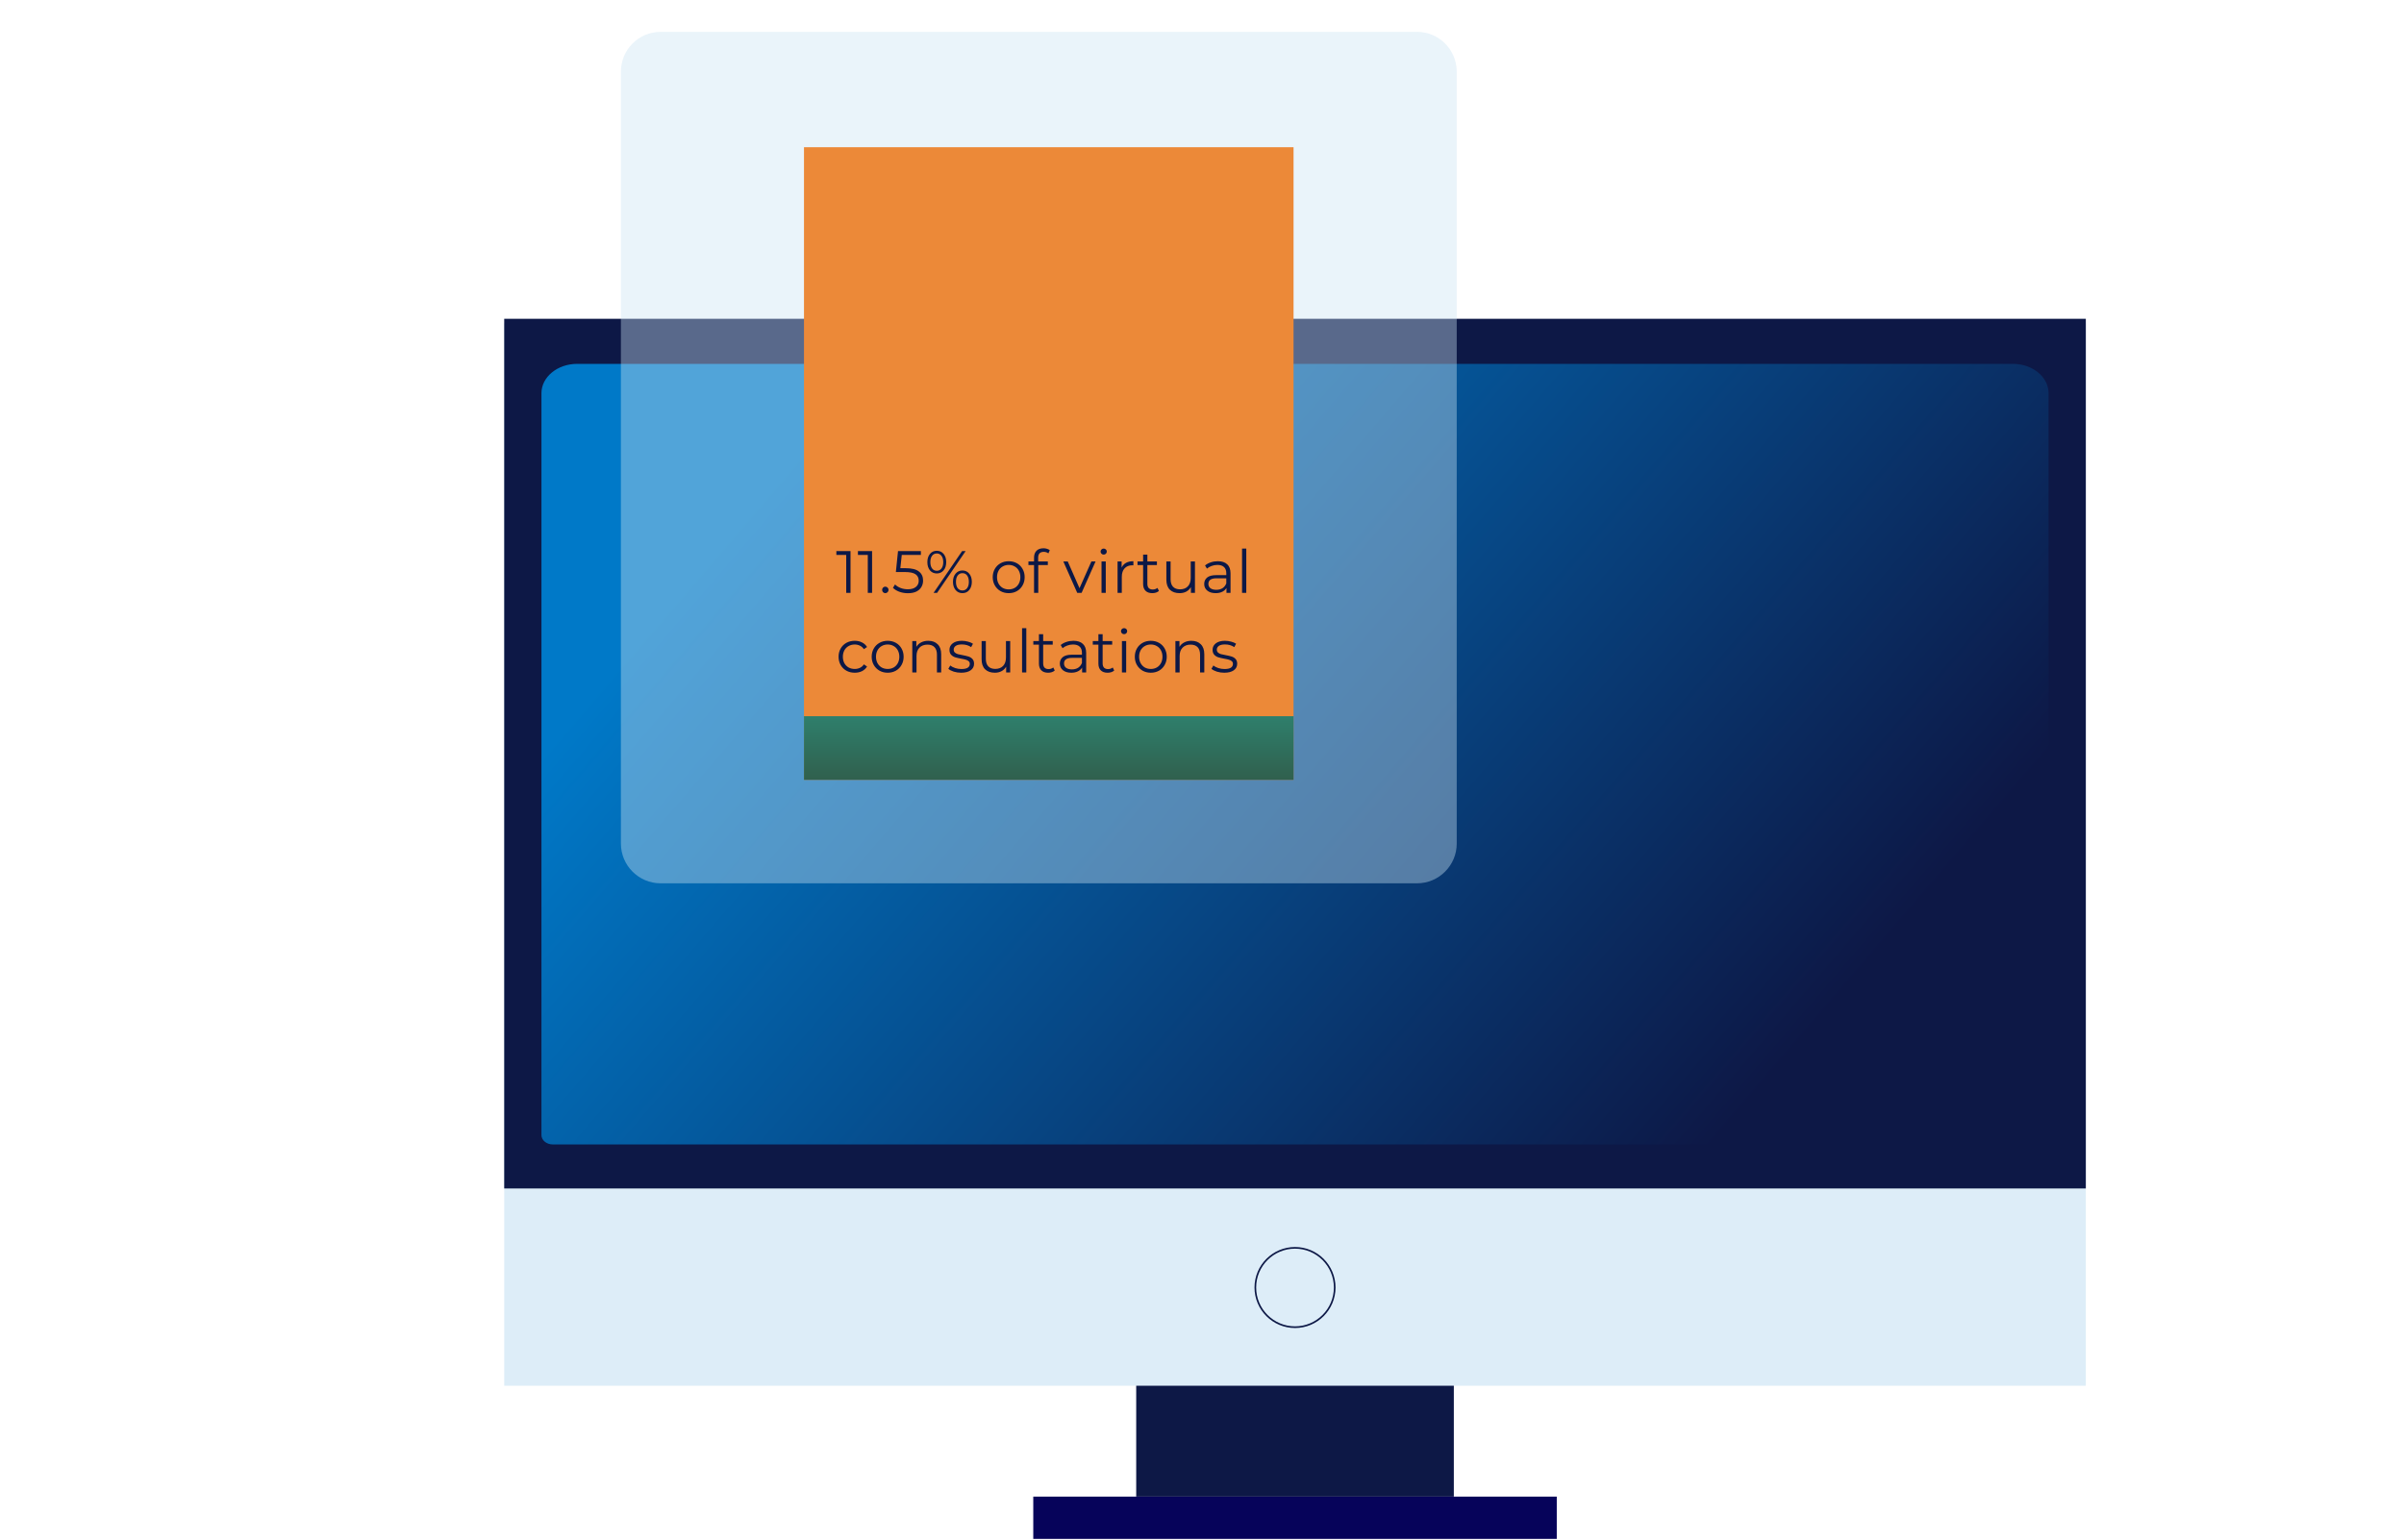
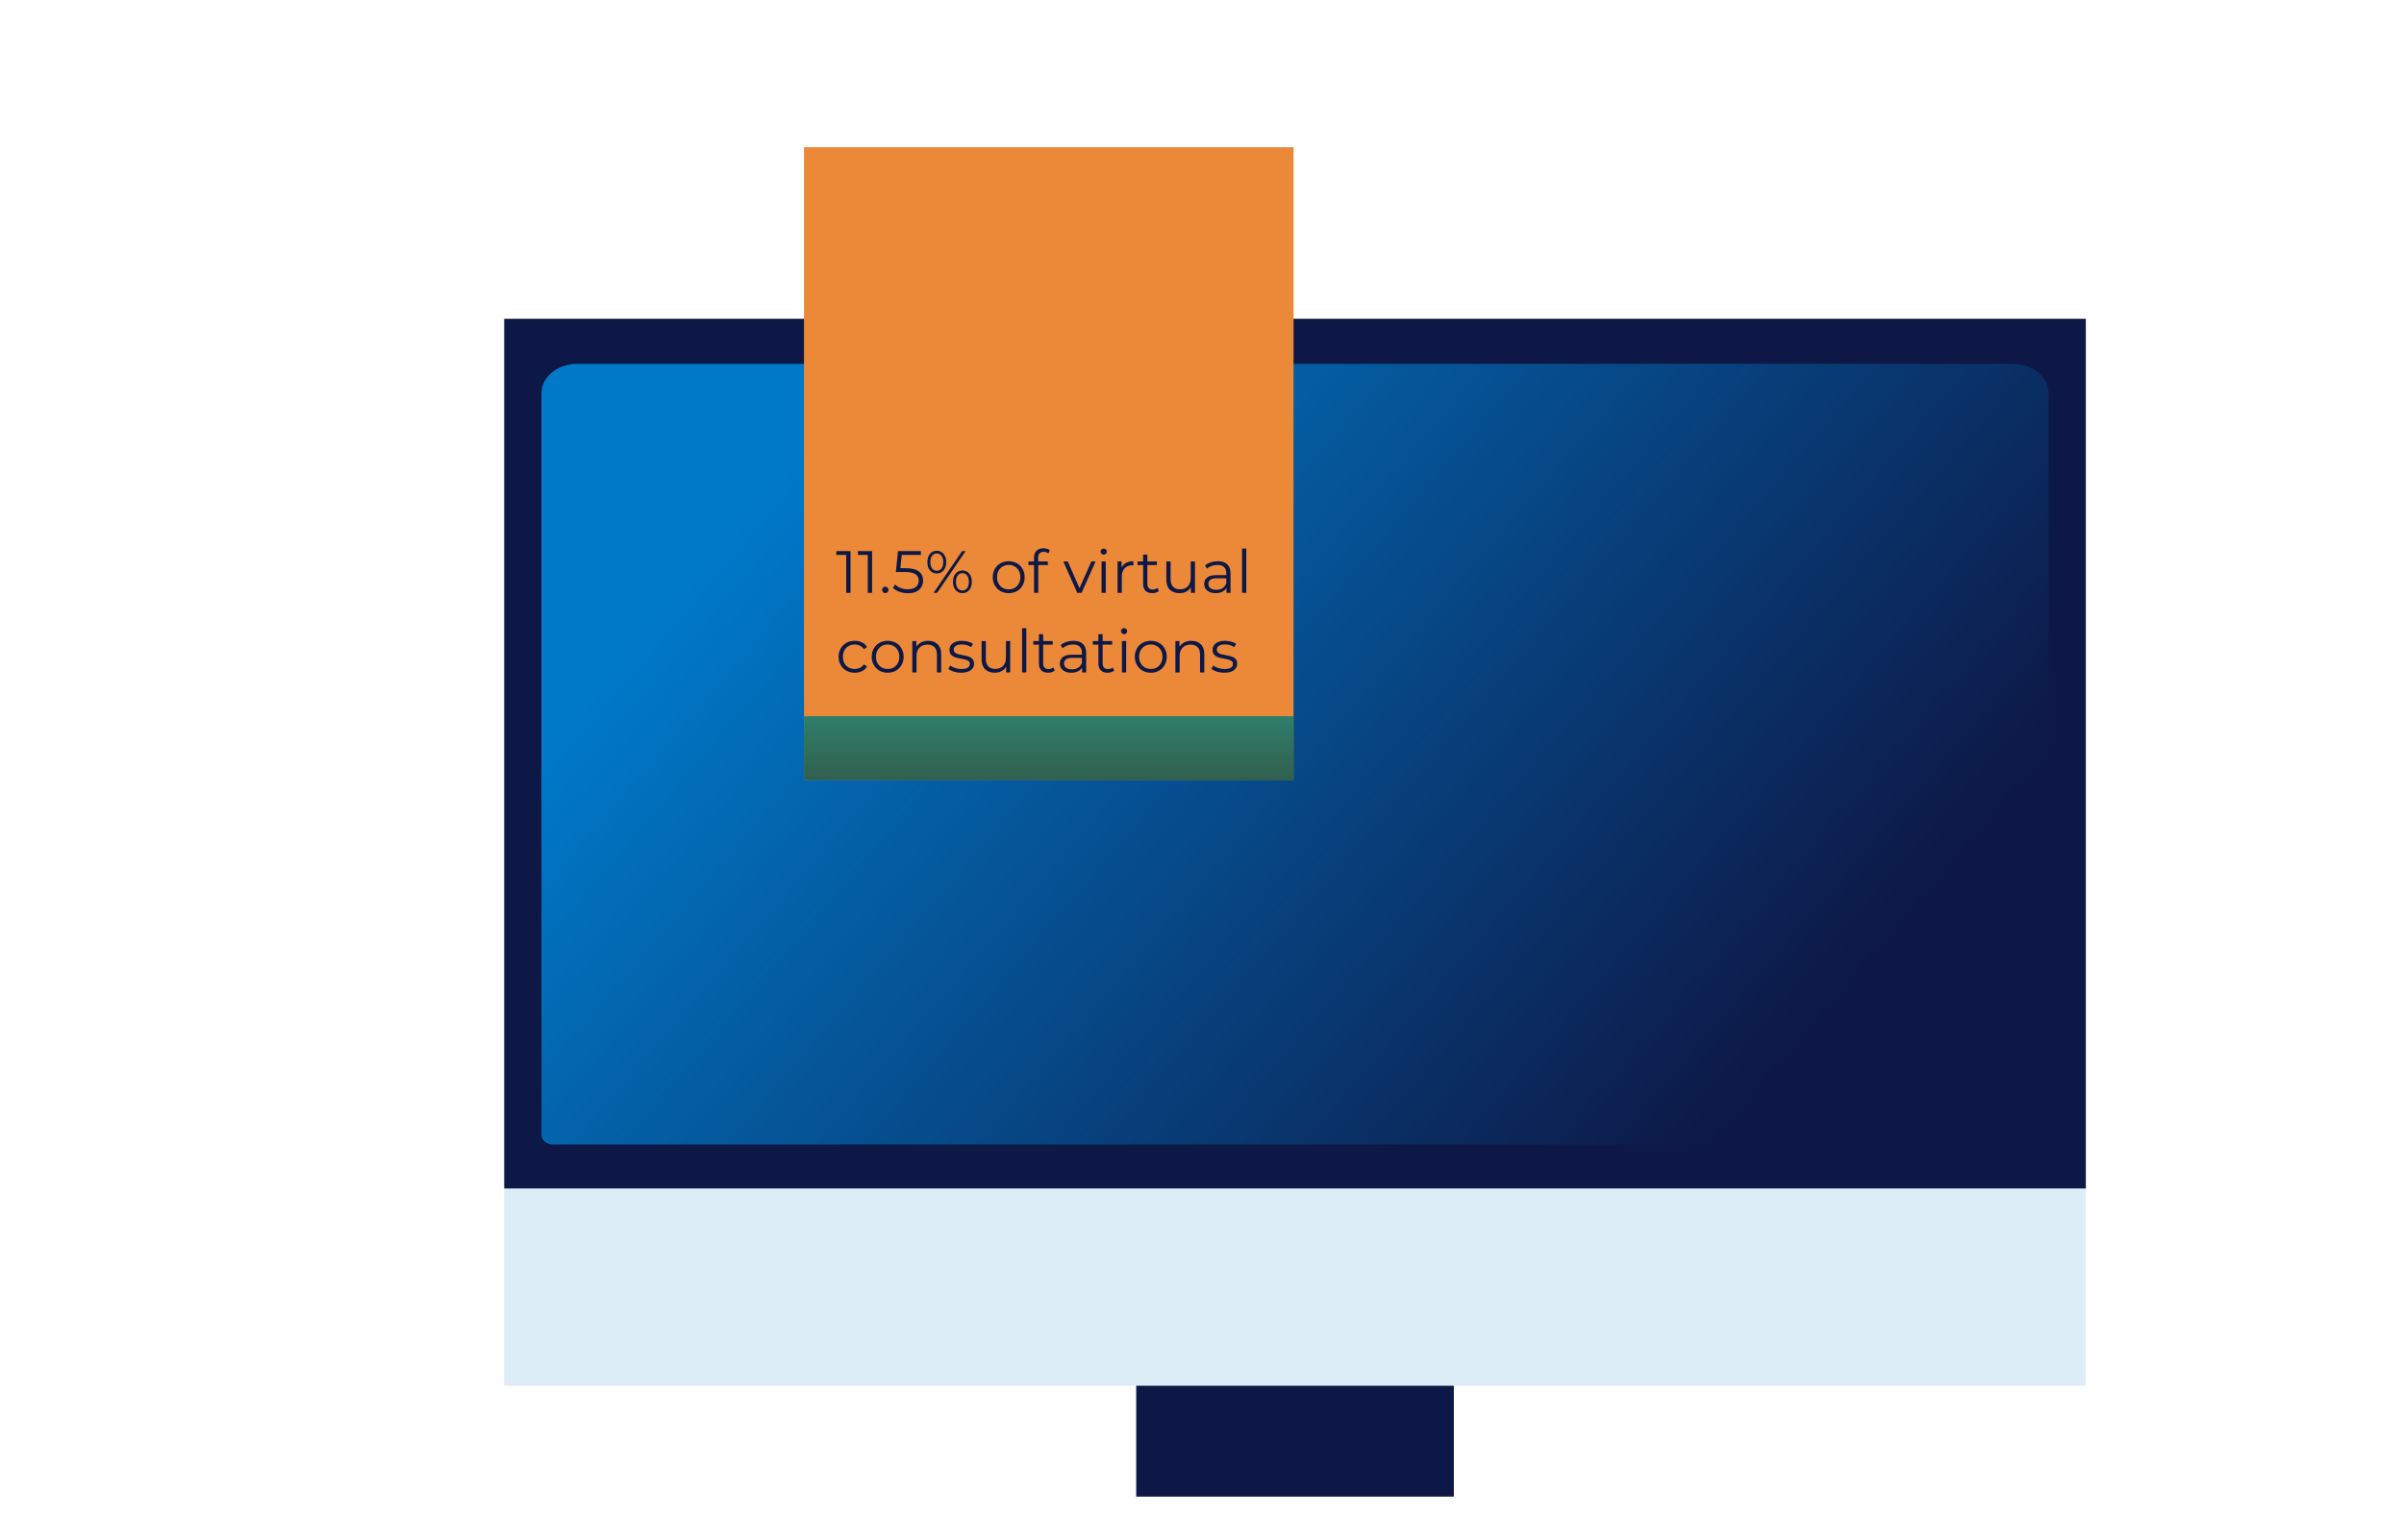
<svg xmlns="http://www.w3.org/2000/svg" width="604" height="387" viewBox="0 0 604 387" fill="none">
  <rect width="604" height="387" fill="white" />
  <mask id="mask0_1589_98663" style="mask-type:alpha" maskUnits="userSpaceOnUse" x="85" y="0" width="446" height="387">
    <rect x="85" width="446" height="387" fill="#D9D9D9" />
  </mask>
  <g mask="url(#mask0_1589_98663)">
    <path d="M365.273 305.239H285.468V376.142H365.273V305.239Z" fill="#0D1846" />
    <path d="M126.683 81.254H524.061V348.274H126.683V81.254Z" fill="#DDEDF8" />
-     <path d="M259.607 386.82H391.135V376.144H259.607V386.82Z" fill="#06035A" />
    <path d="M126.683 80.121H524.061V298.694H126.683V80.121Z" fill="#0D1846" />
    <path d="M145.01 91.447H505.729C510.68 91.447 514.7 94.752 514.7 98.823V285.277C514.7 286.58 513.415 287.637 511.83 287.637H138.908C137.323 287.637 136.038 286.58 136.038 285.277V98.823C136.038 94.752 140.058 91.447 145.01 91.447Z" fill="url(#paint0_linear_1589_98663)" />
-     <path d="M335.343 323.585C335.343 329.091 330.879 333.555 325.372 333.555C319.865 333.555 315.401 329.091 315.401 323.585C315.401 318.078 319.865 313.614 325.372 313.614C330.879 313.614 335.343 318.078 335.343 323.585Z" stroke="#0D1846" stroke-width="0.417" />
    <g filter="url(#filter0_b_1589_98663)">
-       <path d="M156 18C156 12.477 160.477 8 166 8H356C361.523 8 366 12.477 366 18V212C366 217.523 361.523 222 356 222H166C160.477 222 156 217.523 156 212V18Z" fill="#CCE4F4" fill-opacity="0.4" />
-     </g>
+       </g>
    <g filter="url(#filter1_b_1589_98663)">
      <rect x="202" y="37" width="123" height="159" fill="#EC8938" />
    </g>
    <rect opacity="0.8" x="202" y="180" width="123" height="16" fill="url(#paint1_linear_1589_98663)" />
  </g>
  <path d="M213.69 138.5V149H212.61V139.46H210.135V138.5H213.69ZM219.11 138.5V149H218.03V139.46H215.555V138.5H219.11ZM222.43 149.075C222.21 149.075 222.02 148.995 221.86 148.835C221.71 148.675 221.635 148.48 221.635 148.25C221.635 148.02 221.71 147.83 221.86 147.68C222.02 147.52 222.21 147.44 222.43 147.44C222.65 147.44 222.84 147.52 223 147.68C223.16 147.83 223.24 148.02 223.24 148.25C223.24 148.48 223.16 148.675 223 148.835C222.84 148.995 222.65 149.075 222.43 149.075ZM227.559 142.805C229.079 142.805 230.184 143.08 230.874 143.63C231.574 144.17 231.924 144.93 231.924 145.91C231.924 146.52 231.779 147.065 231.489 147.545C231.209 148.025 230.784 148.405 230.214 148.685C229.644 148.955 228.944 149.09 228.114 149.09C227.364 149.09 226.649 148.97 225.969 148.73C225.299 148.48 224.759 148.15 224.349 147.74L224.874 146.885C225.224 147.245 225.684 147.54 226.254 147.77C226.824 147.99 227.439 148.1 228.099 148.1C228.969 148.1 229.639 147.905 230.109 147.515C230.589 147.125 230.829 146.605 230.829 145.955C230.829 145.235 230.559 144.69 230.019 144.32C229.489 143.95 228.589 143.765 227.319 143.765H225.084L225.624 138.5H231.369V139.46H226.569L226.209 142.805H227.559ZM235.368 144.125C234.658 144.125 234.083 143.865 233.643 143.345C233.213 142.815 232.998 142.125 232.998 141.275C232.998 140.425 233.213 139.74 233.643 139.22C234.083 138.69 234.658 138.425 235.368 138.425C236.068 138.425 236.638 138.685 237.078 139.205C237.518 139.725 237.738 140.415 237.738 141.275C237.738 142.135 237.518 142.825 237.078 143.345C236.638 143.865 236.068 144.125 235.368 144.125ZM241.728 138.5H242.613L235.443 149H234.558L241.728 138.5ZM235.368 143.45C235.858 143.45 236.248 143.26 236.538 142.88C236.838 142.49 236.988 141.955 236.988 141.275C236.988 140.595 236.838 140.065 236.538 139.685C236.248 139.295 235.858 139.1 235.368 139.1C234.868 139.1 234.473 139.295 234.183 139.685C233.893 140.075 233.748 140.605 233.748 141.275C233.748 141.945 233.893 142.475 234.183 142.865C234.473 143.255 234.868 143.45 235.368 143.45ZM241.803 149.075C241.103 149.075 240.533 148.815 240.093 148.295C239.653 147.765 239.433 147.075 239.433 146.225C239.433 145.375 239.653 144.69 240.093 144.17C240.533 143.64 241.103 143.375 241.803 143.375C242.513 143.375 243.083 143.64 243.513 144.17C243.953 144.69 244.173 145.375 244.173 146.225C244.173 147.075 243.953 147.765 243.513 148.295C243.083 148.815 242.513 149.075 241.803 149.075ZM241.803 148.4C242.303 148.4 242.698 148.205 242.988 147.815C243.278 147.425 243.423 146.895 243.423 146.225C243.423 145.555 243.278 145.025 242.988 144.635C242.698 144.245 242.303 144.05 241.803 144.05C241.313 144.05 240.918 144.245 240.618 144.635C240.328 145.015 240.183 145.545 240.183 146.225C240.183 146.905 240.328 147.44 240.618 147.83C240.918 148.21 241.313 148.4 241.803 148.4ZM253.44 149.075C252.68 149.075 251.995 148.905 251.385 148.565C250.775 148.215 250.295 147.735 249.945 147.125C249.595 146.515 249.42 145.825 249.42 145.055C249.42 144.285 249.595 143.595 249.945 142.985C250.295 142.375 250.775 141.9 251.385 141.56C251.995 141.22 252.68 141.05 253.44 141.05C254.2 141.05 254.885 141.22 255.495 141.56C256.105 141.9 256.58 142.375 256.92 142.985C257.27 143.595 257.445 144.285 257.445 145.055C257.445 145.825 257.27 146.515 256.92 147.125C256.58 147.735 256.105 148.215 255.495 148.565C254.885 148.905 254.2 149.075 253.44 149.075ZM253.44 148.13C254 148.13 254.5 148.005 254.94 147.755C255.39 147.495 255.74 147.13 255.99 146.66C256.24 146.19 256.365 145.655 256.365 145.055C256.365 144.455 256.24 143.92 255.99 143.45C255.74 142.98 255.39 142.62 254.94 142.37C254.5 142.11 254 141.98 253.44 141.98C252.88 141.98 252.375 142.11 251.925 142.37C251.485 142.62 251.135 142.98 250.875 143.45C250.625 143.92 250.5 144.455 250.5 145.055C250.5 145.655 250.625 146.19 250.875 146.66C251.135 147.13 251.485 147.495 251.925 147.755C252.375 148.005 252.88 148.13 253.44 148.13ZM262.23 138.695C261.77 138.695 261.42 138.82 261.18 139.07C260.95 139.32 260.835 139.69 260.835 140.18V141.11H263.265V142.01H260.865V149H259.8V142.01H258.39V141.11H259.8V140.135C259.8 139.415 260.005 138.845 260.415 138.425C260.835 138.005 261.425 137.795 262.185 137.795C262.485 137.795 262.775 137.84 263.055 137.93C263.335 138.01 263.57 138.13 263.76 138.29L263.4 139.085C263.09 138.825 262.7 138.695 262.23 138.695ZM275.259 141.11L271.749 149H270.654L267.159 141.11H268.269L271.224 147.83L274.209 141.11H275.259ZM276.758 141.11H277.823V149H276.758V141.11ZM277.298 139.385C277.078 139.385 276.893 139.31 276.743 139.16C276.593 139.01 276.518 138.83 276.518 138.62C276.518 138.42 276.593 138.245 276.743 138.095C276.893 137.945 277.078 137.87 277.298 137.87C277.518 137.87 277.703 137.945 277.853 138.095C278.003 138.235 278.078 138.405 278.078 138.605C278.078 138.825 278.003 139.01 277.853 139.16C277.703 139.31 277.518 139.385 277.298 139.385ZM281.807 142.655C282.057 142.125 282.427 141.725 282.917 141.455C283.417 141.185 284.032 141.05 284.762 141.05V142.085L284.507 142.07C283.677 142.07 283.027 142.325 282.557 142.835C282.087 143.345 281.852 144.06 281.852 144.98V149H280.787V141.11H281.807V142.655ZM291.182 148.52C290.982 148.7 290.732 148.84 290.432 148.94C290.142 149.03 289.837 149.075 289.517 149.075C288.777 149.075 288.207 148.875 287.807 148.475C287.407 148.075 287.207 147.51 287.207 146.78V142.01H285.797V141.11H287.207V139.385H288.272V141.11H290.672V142.01H288.272V146.72C288.272 147.19 288.387 147.55 288.617 147.8C288.857 148.04 289.197 148.16 289.637 148.16C289.857 148.16 290.067 148.125 290.267 148.055C290.477 147.985 290.657 147.885 290.807 147.755L291.182 148.52ZM300.231 141.11V149H299.211V147.56C298.931 148.04 298.546 148.415 298.056 148.685C297.566 148.945 297.006 149.075 296.376 149.075C295.346 149.075 294.531 148.79 293.931 148.22C293.341 147.64 293.046 146.795 293.046 145.685V141.11H294.111V145.58C294.111 146.41 294.316 147.04 294.726 147.47C295.136 147.9 295.721 148.115 296.481 148.115C297.311 148.115 297.966 147.865 298.446 147.365C298.926 146.855 299.166 146.15 299.166 145.25V141.11H300.231ZM305.974 141.05C307.004 141.05 307.794 141.31 308.344 141.83C308.894 142.34 309.169 143.1 309.169 144.11V149H308.149V147.77C307.909 148.18 307.554 148.5 307.084 148.73C306.624 148.96 306.074 149.075 305.434 149.075C304.554 149.075 303.854 148.865 303.334 148.445C302.814 148.025 302.554 147.47 302.554 146.78C302.554 146.11 302.794 145.57 303.274 145.16C303.764 144.75 304.539 144.545 305.599 144.545H308.104V144.065C308.104 143.385 307.914 142.87 307.534 142.52C307.154 142.16 306.599 141.98 305.869 141.98C305.369 141.98 304.889 142.065 304.429 142.235C303.969 142.395 303.574 142.62 303.244 142.91L302.764 142.115C303.164 141.775 303.644 141.515 304.204 141.335C304.764 141.145 305.354 141.05 305.974 141.05ZM305.599 148.235C306.199 148.235 306.714 148.1 307.144 147.83C307.574 147.55 307.894 147.15 308.104 146.63V145.34H305.629C304.279 145.34 303.604 145.81 303.604 146.75C303.604 147.21 303.779 147.575 304.129 147.845C304.479 148.105 304.969 148.235 305.599 148.235ZM312.061 137.87H313.126V149H312.061V137.87ZM214.755 169.075C213.975 169.075 213.275 168.905 212.655 168.565C212.045 168.225 211.565 167.75 211.215 167.14C210.865 166.52 210.69 165.825 210.69 165.055C210.69 164.285 210.865 163.595 211.215 162.985C211.565 162.375 212.045 161.9 212.655 161.56C213.275 161.22 213.975 161.05 214.755 161.05C215.435 161.05 216.04 161.185 216.57 161.455C217.11 161.715 217.535 162.1 217.845 162.61L217.05 163.15C216.79 162.76 216.46 162.47 216.06 162.28C215.66 162.08 215.225 161.98 214.755 161.98C214.185 161.98 213.67 162.11 213.21 162.37C212.76 162.62 212.405 162.98 212.145 163.45C211.895 163.92 211.77 164.455 211.77 165.055C211.77 165.665 211.895 166.205 212.145 166.675C212.405 167.135 212.76 167.495 213.21 167.755C213.67 168.005 214.185 168.13 214.755 168.13C215.225 168.13 215.66 168.035 216.06 167.845C216.46 167.655 216.79 167.365 217.05 166.975L217.845 167.515C217.535 168.025 217.11 168.415 216.57 168.685C216.03 168.945 215.425 169.075 214.755 169.075ZM223.03 169.075C222.27 169.075 221.585 168.905 220.975 168.565C220.365 168.215 219.885 167.735 219.535 167.125C219.185 166.515 219.01 165.825 219.01 165.055C219.01 164.285 219.185 163.595 219.535 162.985C219.885 162.375 220.365 161.9 220.975 161.56C221.585 161.22 222.27 161.05 223.03 161.05C223.79 161.05 224.475 161.22 225.085 161.56C225.695 161.9 226.17 162.375 226.51 162.985C226.86 163.595 227.035 164.285 227.035 165.055C227.035 165.825 226.86 166.515 226.51 167.125C226.17 167.735 225.695 168.215 225.085 168.565C224.475 168.905 223.79 169.075 223.03 169.075ZM223.03 168.13C223.59 168.13 224.09 168.005 224.53 167.755C224.98 167.495 225.33 167.13 225.58 166.66C225.83 166.19 225.955 165.655 225.955 165.055C225.955 164.455 225.83 163.92 225.58 163.45C225.33 162.98 224.98 162.62 224.53 162.37C224.09 162.11 223.59 161.98 223.03 161.98C222.47 161.98 221.965 162.11 221.515 162.37C221.075 162.62 220.725 162.98 220.465 163.45C220.215 163.92 220.09 164.455 220.09 165.055C220.09 165.655 220.215 166.19 220.465 166.66C220.725 167.13 221.075 167.495 221.515 167.755C221.965 168.005 222.47 168.13 223.03 168.13ZM233.23 161.05C234.22 161.05 235.005 161.34 235.585 161.92C236.175 162.49 236.47 163.325 236.47 164.425V169H235.405V164.53C235.405 163.71 235.2 163.085 234.79 162.655C234.38 162.225 233.795 162.01 233.035 162.01C232.185 162.01 231.51 162.265 231.01 162.775C230.52 163.275 230.275 163.97 230.275 164.86V169H229.21V161.11H230.23V162.565C230.52 162.085 230.92 161.715 231.43 161.455C231.95 161.185 232.55 161.05 233.23 161.05ZM241.476 169.075C240.836 169.075 240.221 168.985 239.631 168.805C239.051 168.615 238.596 168.38 238.266 168.1L238.746 167.26C239.076 167.52 239.491 167.735 239.991 167.905C240.491 168.065 241.011 168.145 241.551 168.145C242.271 168.145 242.801 168.035 243.141 167.815C243.491 167.585 243.666 167.265 243.666 166.855C243.666 166.565 243.571 166.34 243.381 166.18C243.191 166.01 242.951 165.885 242.661 165.805C242.371 165.715 241.986 165.63 241.506 165.55C240.866 165.43 240.351 165.31 239.961 165.19C239.571 165.06 239.236 164.845 238.956 164.545C238.686 164.245 238.551 163.83 238.551 163.3C238.551 162.64 238.826 162.1 239.376 161.68C239.926 161.26 240.691 161.05 241.671 161.05C242.181 161.05 242.691 161.12 243.201 161.26C243.711 161.39 244.131 161.565 244.461 161.785L243.996 162.64C243.346 162.19 242.571 161.965 241.671 161.965C240.991 161.965 240.476 162.085 240.126 162.325C239.786 162.565 239.616 162.88 239.616 163.27C239.616 163.57 239.711 163.81 239.901 163.99C240.101 164.17 240.346 164.305 240.636 164.395C240.926 164.475 241.326 164.56 241.836 164.65C242.466 164.77 242.971 164.89 243.351 165.01C243.731 165.13 244.056 165.335 244.326 165.625C244.596 165.915 244.731 166.315 244.731 166.825C244.731 167.515 244.441 168.065 243.861 168.475C243.291 168.875 242.496 169.075 241.476 169.075ZM253.81 161.11V169H252.79V167.56C252.51 168.04 252.125 168.415 251.635 168.685C251.145 168.945 250.585 169.075 249.955 169.075C248.925 169.075 248.11 168.79 247.51 168.22C246.92 167.64 246.625 166.795 246.625 165.685V161.11H247.69V165.58C247.69 166.41 247.895 167.04 248.305 167.47C248.715 167.9 249.3 168.115 250.06 168.115C250.89 168.115 251.545 167.865 252.025 167.365C252.505 166.855 252.745 166.15 252.745 165.25V161.11H253.81ZM256.793 157.87H257.858V169H256.793V157.87ZM265.005 168.52C264.805 168.7 264.555 168.84 264.255 168.94C263.965 169.03 263.66 169.075 263.34 169.075C262.6 169.075 262.03 168.875 261.63 168.475C261.23 168.075 261.03 167.51 261.03 166.78V162.01H259.62V161.11H261.03V159.385H262.095V161.11H264.495V162.01H262.095V166.72C262.095 167.19 262.21 167.55 262.44 167.8C262.68 168.04 263.02 168.16 263.46 168.16C263.68 168.16 263.89 168.125 264.09 168.055C264.3 167.985 264.48 167.885 264.63 167.755L265.005 168.52ZM269.704 161.05C270.734 161.05 271.524 161.31 272.074 161.83C272.624 162.34 272.899 163.1 272.899 164.11V169H271.879V167.77C271.639 168.18 271.284 168.5 270.814 168.73C270.354 168.96 269.804 169.075 269.164 169.075C268.284 169.075 267.584 168.865 267.064 168.445C266.544 168.025 266.284 167.47 266.284 166.78C266.284 166.11 266.524 165.57 267.004 165.16C267.494 164.75 268.269 164.545 269.329 164.545H271.834V164.065C271.834 163.385 271.644 162.87 271.264 162.52C270.884 162.16 270.329 161.98 269.599 161.98C269.099 161.98 268.619 162.065 268.159 162.235C267.699 162.395 267.304 162.62 266.974 162.91L266.494 162.115C266.894 161.775 267.374 161.515 267.934 161.335C268.494 161.145 269.084 161.05 269.704 161.05ZM269.329 168.235C269.929 168.235 270.444 168.1 270.874 167.83C271.304 167.55 271.624 167.15 271.834 166.63V165.34H269.359C268.009 165.34 267.334 165.81 267.334 166.75C267.334 167.21 267.509 167.575 267.859 167.845C268.209 168.105 268.699 168.235 269.329 168.235ZM279.947 168.52C279.747 168.7 279.497 168.84 279.197 168.94C278.907 169.03 278.602 169.075 278.282 169.075C277.542 169.075 276.972 168.875 276.572 168.475C276.172 168.075 275.972 167.51 275.972 166.78V162.01H274.562V161.11H275.972V159.385H277.037V161.11H279.437V162.01H277.037V166.72C277.037 167.19 277.152 167.55 277.382 167.8C277.622 168.04 277.962 168.16 278.402 168.16C278.622 168.16 278.832 168.125 279.032 168.055C279.242 167.985 279.422 167.885 279.572 167.755L279.947 168.52ZM281.885 161.11H282.95V169H281.885V161.11ZM282.425 159.385C282.205 159.385 282.02 159.31 281.87 159.16C281.72 159.01 281.645 158.83 281.645 158.62C281.645 158.42 281.72 158.245 281.87 158.095C282.02 157.945 282.205 157.87 282.425 157.87C282.645 157.87 282.83 157.945 282.98 158.095C283.13 158.235 283.205 158.405 283.205 158.605C283.205 158.825 283.13 159.01 282.98 159.16C282.83 159.31 282.645 159.385 282.425 159.385ZM289.139 169.075C288.379 169.075 287.694 168.905 287.084 168.565C286.474 168.215 285.994 167.735 285.644 167.125C285.294 166.515 285.119 165.825 285.119 165.055C285.119 164.285 285.294 163.595 285.644 162.985C285.994 162.375 286.474 161.9 287.084 161.56C287.694 161.22 288.379 161.05 289.139 161.05C289.899 161.05 290.584 161.22 291.194 161.56C291.804 161.9 292.279 162.375 292.619 162.985C292.969 163.595 293.144 164.285 293.144 165.055C293.144 165.825 292.969 166.515 292.619 167.125C292.279 167.735 291.804 168.215 291.194 168.565C290.584 168.905 289.899 169.075 289.139 169.075ZM289.139 168.13C289.699 168.13 290.199 168.005 290.639 167.755C291.089 167.495 291.439 167.13 291.689 166.66C291.939 166.19 292.064 165.655 292.064 165.055C292.064 164.455 291.939 163.92 291.689 163.45C291.439 162.98 291.089 162.62 290.639 162.37C290.199 162.11 289.699 161.98 289.139 161.98C288.579 161.98 288.074 162.11 287.624 162.37C287.184 162.62 286.834 162.98 286.574 163.45C286.324 163.92 286.199 164.455 286.199 165.055C286.199 165.655 286.324 166.19 286.574 166.66C286.834 167.13 287.184 167.495 287.624 167.755C288.074 168.005 288.579 168.13 289.139 168.13ZM299.338 161.05C300.328 161.05 301.113 161.34 301.693 161.92C302.283 162.49 302.578 163.325 302.578 164.425V169H301.513V164.53C301.513 163.71 301.308 163.085 300.898 162.655C300.488 162.225 299.903 162.01 299.143 162.01C298.293 162.01 297.618 162.265 297.118 162.775C296.628 163.275 296.383 163.97 296.383 164.86V169H295.318V161.11H296.338V162.565C296.628 162.085 297.028 161.715 297.538 161.455C298.058 161.185 298.658 161.05 299.338 161.05ZM307.584 169.075C306.944 169.075 306.329 168.985 305.739 168.805C305.159 168.615 304.704 168.38 304.374 168.1L304.854 167.26C305.184 167.52 305.599 167.735 306.099 167.905C306.599 168.065 307.119 168.145 307.659 168.145C308.379 168.145 308.909 168.035 309.249 167.815C309.599 167.585 309.774 167.265 309.774 166.855C309.774 166.565 309.679 166.34 309.489 166.18C309.299 166.01 309.059 165.885 308.769 165.805C308.479 165.715 308.094 165.63 307.614 165.55C306.974 165.43 306.459 165.31 306.069 165.19C305.679 165.06 305.344 164.845 305.064 164.545C304.794 164.245 304.659 163.83 304.659 163.3C304.659 162.64 304.934 162.1 305.484 161.68C306.034 161.26 306.799 161.05 307.779 161.05C308.289 161.05 308.799 161.12 309.309 161.26C309.819 161.39 310.239 161.565 310.569 161.785L310.104 162.64C309.454 162.19 308.679 161.965 307.779 161.965C307.099 161.965 306.584 162.085 306.234 162.325C305.894 162.565 305.724 162.88 305.724 163.27C305.724 163.57 305.819 163.81 306.009 163.99C306.209 164.17 306.454 164.305 306.744 164.395C307.034 164.475 307.434 164.56 307.944 164.65C308.574 164.77 309.079 164.89 309.459 165.01C309.839 165.13 310.164 165.335 310.434 165.625C310.704 165.915 310.839 166.315 310.839 166.825C310.839 167.515 310.549 168.065 309.969 168.475C309.399 168.875 308.604 169.075 307.584 169.075Z" fill="#0D1846" />
  <defs>
    <filter id="filter0_b_1589_98663" x="136" y="-12" width="250" height="254" filterUnits="userSpaceOnUse" color-interpolation-filters="sRGB">
      <feFlood flood-opacity="0" result="BackgroundImageFix" />
      <feGaussianBlur in="BackgroundImageFix" stdDeviation="10" />
      <feComposite in2="SourceAlpha" operator="in" result="effect1_backgroundBlur_1589_98663" />
      <feBlend mode="normal" in="SourceGraphic" in2="effect1_backgroundBlur_1589_98663" result="shape" />
    </filter>
    <filter id="filter1_b_1589_98663" x="197" y="32" width="133" height="169" filterUnits="userSpaceOnUse" color-interpolation-filters="sRGB">
      <feFlood flood-opacity="0" result="BackgroundImageFix" />
      <feGaussianBlur in="BackgroundImageFix" stdDeviation="2.5" />
      <feComposite in2="SourceAlpha" operator="in" result="effect1_backgroundBlur_1589_98663" />
      <feBlend mode="normal" in="SourceGraphic" in2="effect1_backgroundBlur_1589_98663" result="shape" />
    </filter>
    <linearGradient id="paint0_linear_1589_98663" x1="136.038" y1="189.542" x2="354.103" y2="376.68" gradientUnits="userSpaceOnUse">
      <stop stop-color="#0079C8" />
      <stop offset="1" stop-color="#0D1846" />
    </linearGradient>
    <linearGradient id="paint1_linear_1589_98663" x1="263.5" y1="180" x2="263.5" y2="196" gradientUnits="userSpaceOnUse">
      <stop stop-color="#007D79" />
      <stop offset="1" stop-color="#015653" />
    </linearGradient>
  </defs>
</svg>